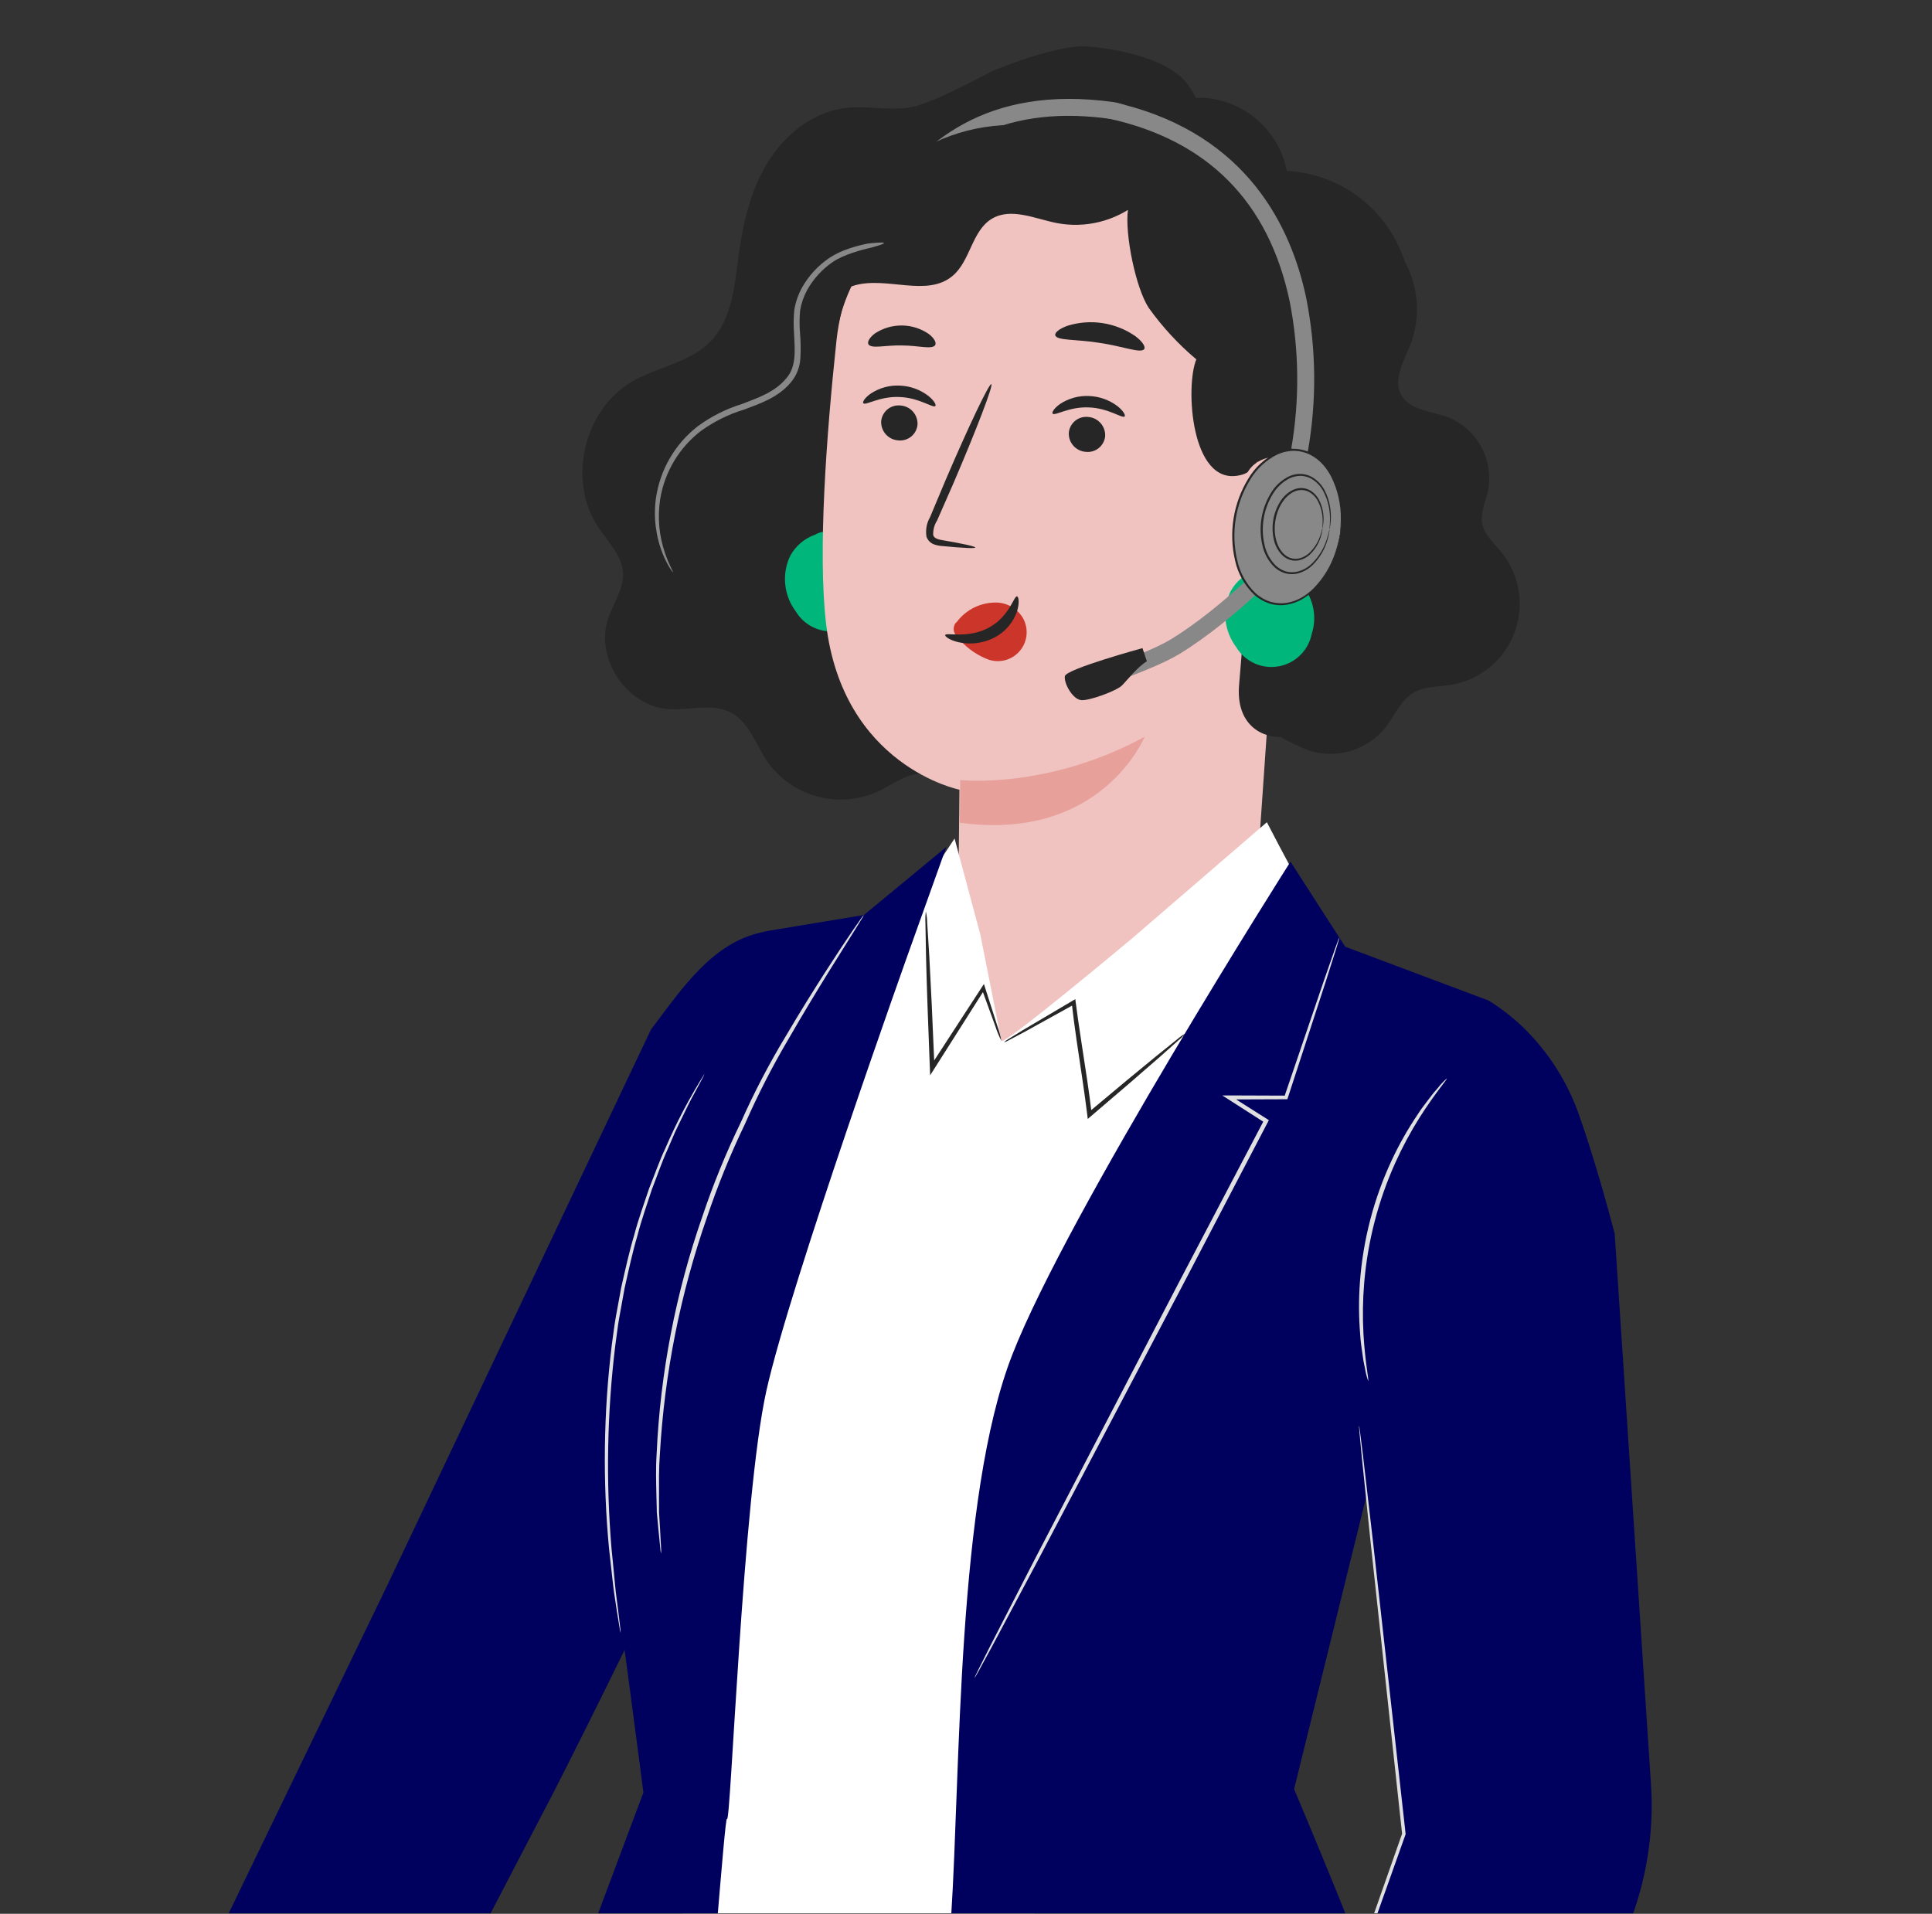
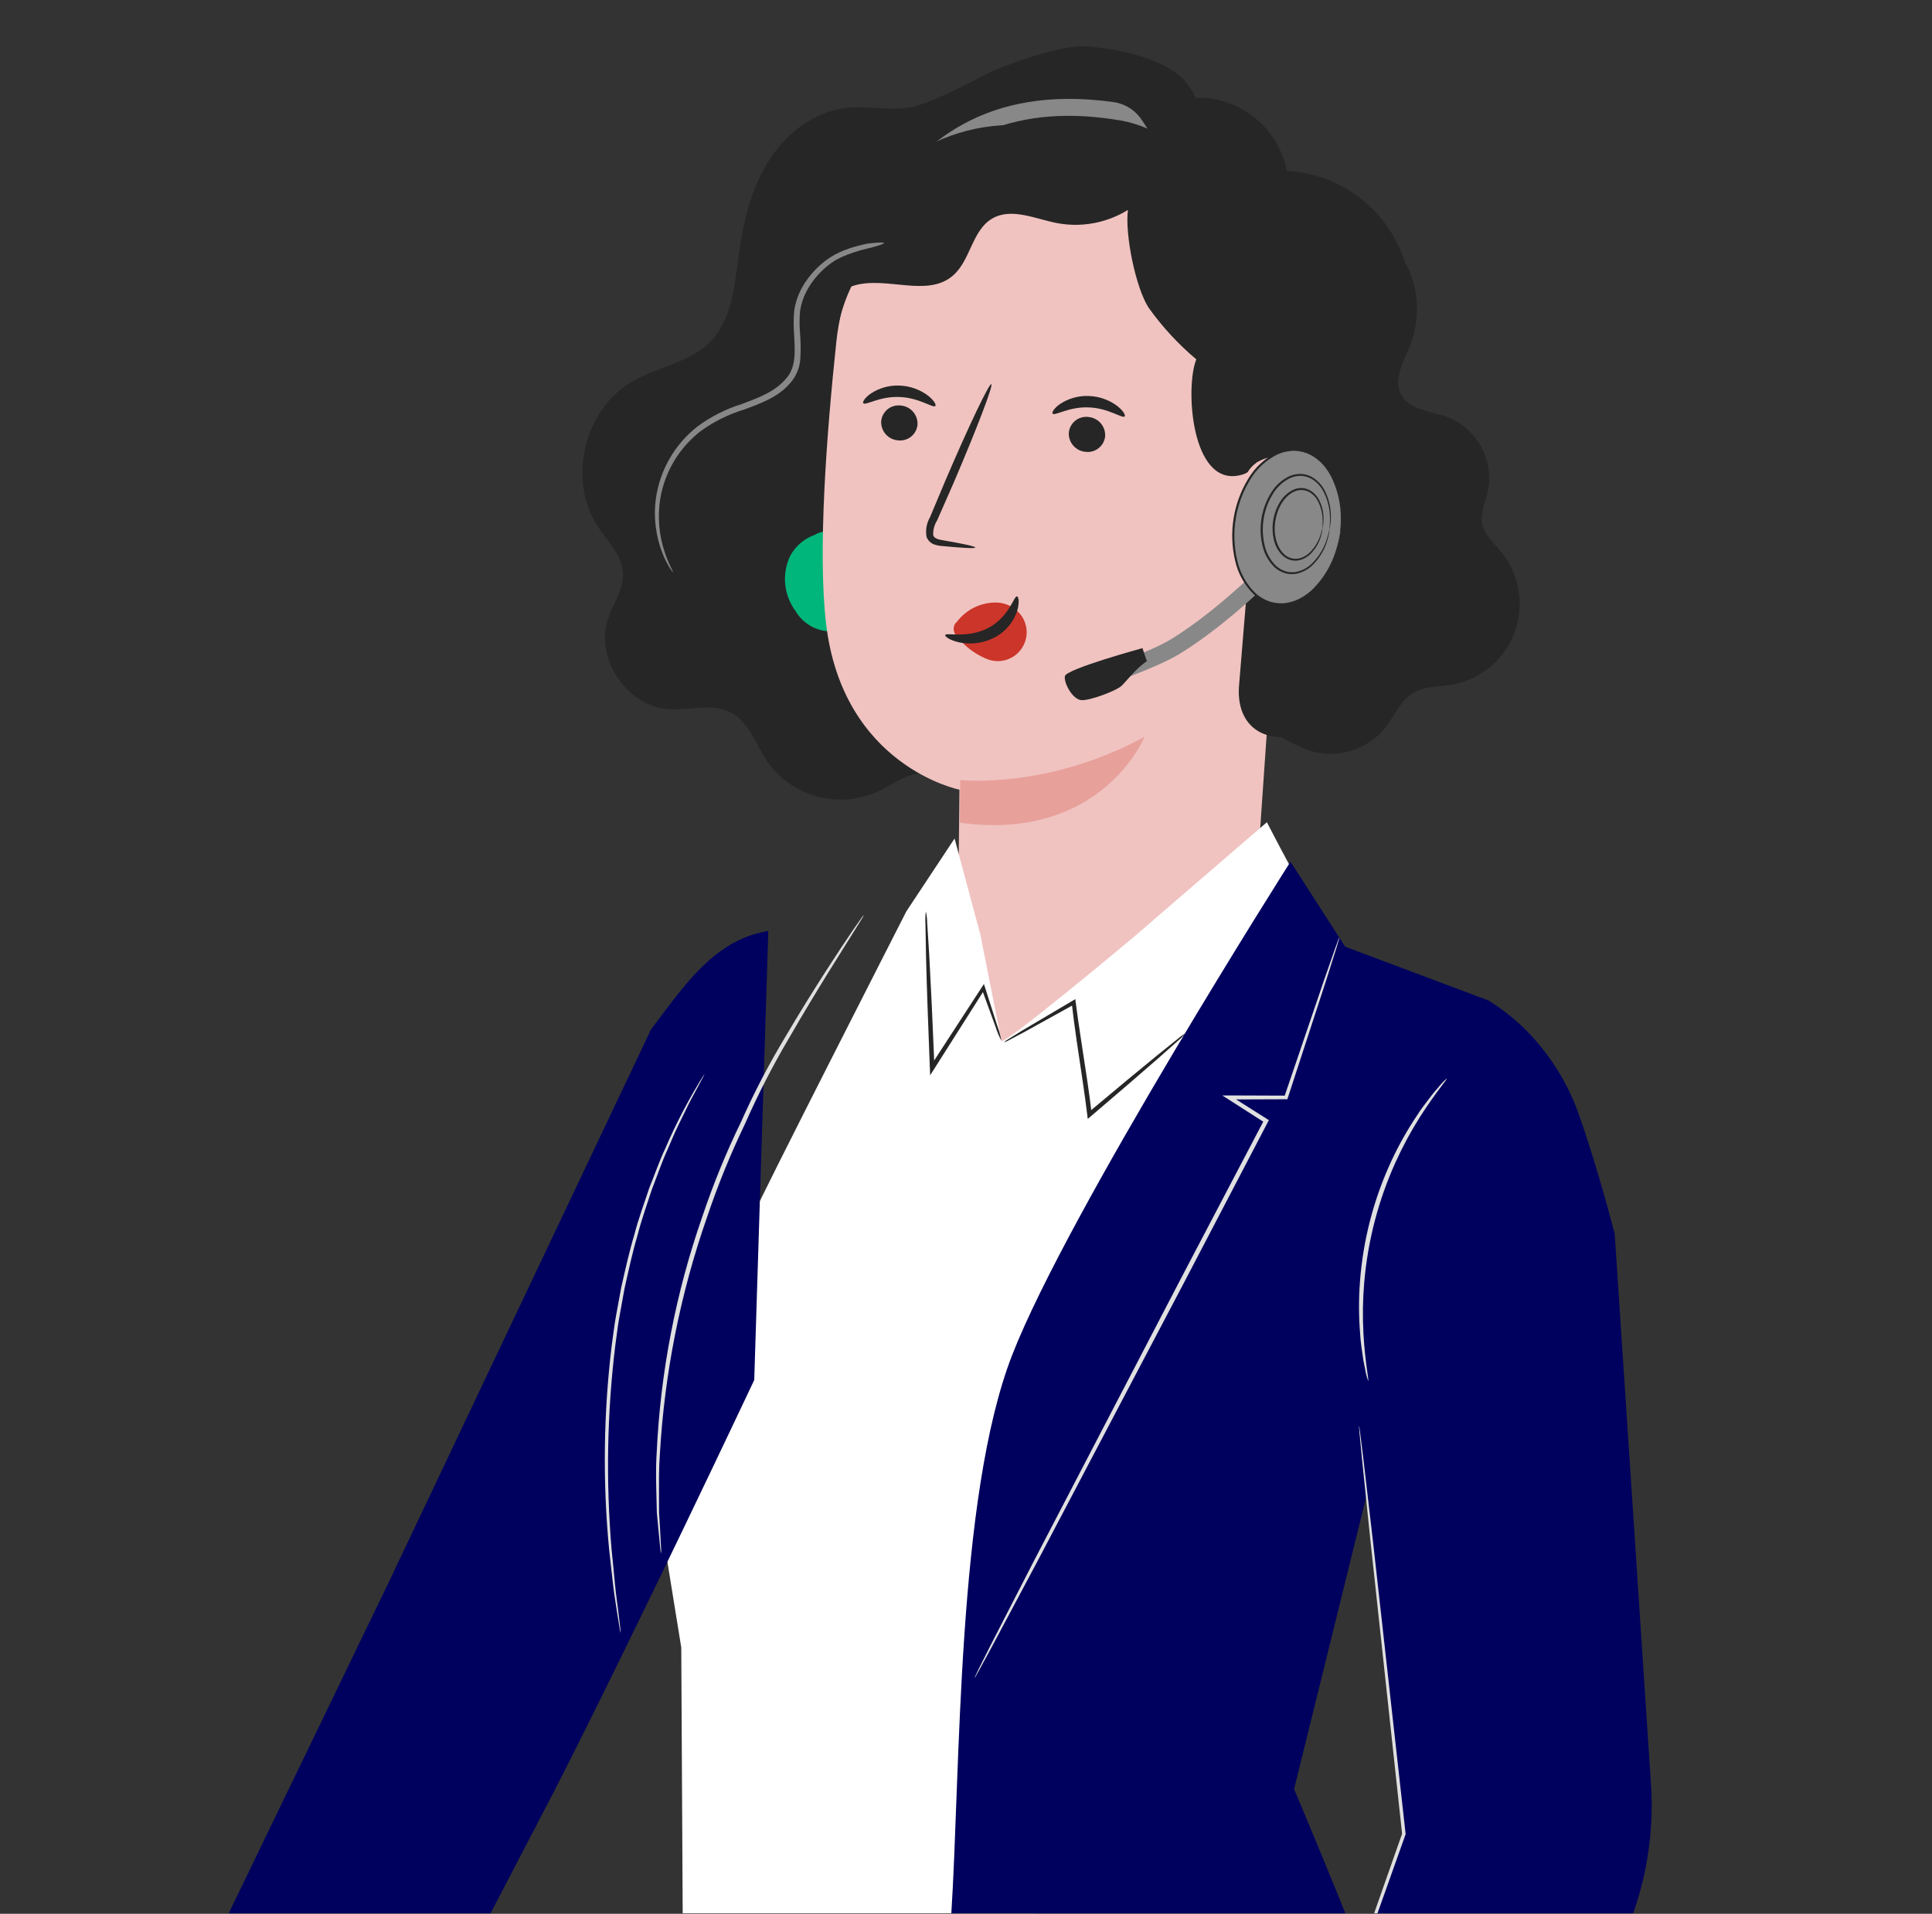
<svg xmlns="http://www.w3.org/2000/svg" width="537" height="532" viewBox="0 0 537 532" fill="none">
  <rect x="0" y="0" width="537" height="532" fill="#333333" stroke="none" />
  <g clip-path="url(#clip0_704_3228)">
    <path d="M330.276 44.179C335.177 35.37 334.637 29.741 330.276 23.658C323.699 14.485 303.339 13.005 303.339 13.005C294.557 11.697 275.375 19.959 275.375 19.959C275.375 19.959 262.973 26.748 255.573 29.202C249.07 31.359 241.937 29.221 235.135 30.003C226.007 31.051 218.105 37.413 213.317 45.253C208.528 53.094 206.468 62.293 205.255 71.399C204.14 79.76 203.354 88.937 197.451 94.964C191.691 100.839 182.732 101.971 175.627 106.112C162.249 113.894 157.671 133.588 166.229 146.475C168.959 150.583 172.907 154.372 173.158 159.296C173.388 163.792 170.426 167.751 169.001 172.025C165.339 183.024 174.195 196.287 185.759 197.121C191.597 197.543 197.891 195.356 203.09 198.05C208.255 200.72 210.1 207.022 213.357 211.84C216.702 216.5 221.546 219.87 227.079 221.386C232.611 222.901 238.496 222.47 243.749 220.164C248.078 218.12 252.188 214.699 256.959 215.09C261.73 215.48 265.415 219.606 270.09 220.582C276.221 221.86 282.109 217.423 285.834 212.407C289.56 207.39 292.191 201.444 296.925 197.357C303.121 192.004 311.737 190.785 319.518 188.234C328.137 185.405 336.049 180.758 342.717 174.607C349.385 168.456 354.655 160.945 358.169 152.581C361.684 144.218 363.361 135.197 363.088 126.13C362.815 117.062 360.598 108.159 356.587 100.022" fill="#262626" />
    <path d="M239.633 152.908C237.78 150.855 235.46 149.28 232.868 148.315L233.39 148.291C232.911 148.165 232.424 148.075 231.932 148.021C231.048 147.749 230.118 147.661 229.198 147.761C228.279 147.861 227.389 148.147 226.585 148.603H226.637C223.646 149.629 221.15 151.739 219.639 154.517C218.462 156.982 217.982 159.723 218.253 162.442C218.523 165.161 219.534 167.753 221.174 169.938C222.357 171.921 224.113 173.498 226.21 174.464C228.307 175.429 230.647 175.736 232.922 175.345C235.198 174.955 237.301 173.884 238.956 172.274C240.611 170.665 241.74 168.592 242.194 166.328C242.931 164.057 243.083 161.635 242.635 159.289C242.188 156.943 241.155 154.748 239.633 152.908V152.908Z" fill="#00B67A" />
    <path d="M349.133 246.705L360.476 82.688C360.695 79.205 359.599 75.767 357.405 73.052C355.211 70.338 352.079 68.546 348.627 68.031L275.545 46.173C251.989 42.643 235.001 71.111 232.484 94.795C229.684 121.106 227.305 153.343 229.583 173.162C234.165 213.016 266.669 219.517 266.669 219.517C266.684 219.383 266.316 260.021 265.865 274.419L256.169 318.909L349.133 246.705Z" fill="#F0C3C0" />
    <path d="M244.921 117.082C244.851 118.405 245.301 119.702 246.174 120.698C247.048 121.694 248.276 122.309 249.596 122.413C250.24 122.492 250.893 122.442 251.517 122.265C252.14 122.088 252.723 121.788 253.229 121.382C253.735 120.977 254.154 120.474 254.463 119.903C254.771 119.333 254.963 118.707 255.025 118.061C255.095 116.739 254.646 115.442 253.774 114.445C252.902 113.449 251.676 112.833 250.356 112.727C249.712 112.647 249.058 112.698 248.434 112.875C247.809 113.052 247.227 113.353 246.72 113.758C246.214 114.164 245.794 114.667 245.485 115.238C245.176 115.809 244.984 116.436 244.921 117.082Z" fill="#262626" />
    <path d="M239.97 112.102C240.571 112.791 244.539 110.112 250.004 110.361C255.462 110.532 259.351 113.519 259.972 112.871C260.276 112.589 259.686 111.366 257.997 110.019C255.703 108.279 252.927 107.29 250.05 107.189C247.21 107.057 244.401 107.833 242.031 109.404C240.292 110.619 239.671 111.793 239.97 112.102Z" fill="#262626" />
    <path d="M297.074 120.27C297.004 121.593 297.453 122.891 298.326 123.887C299.199 124.883 300.427 125.499 301.747 125.602C302.391 125.681 303.044 125.631 303.667 125.454C304.291 125.276 304.873 124.976 305.379 124.571C305.885 124.165 306.305 123.663 306.614 123.093C306.923 122.523 307.115 121.896 307.178 121.251C307.248 119.929 306.798 118.631 305.926 117.634C305.054 116.638 303.827 116.021 302.507 115.915C301.863 115.835 301.209 115.886 300.585 116.063C299.961 116.24 299.378 116.541 298.872 116.946C298.366 117.352 297.946 117.856 297.637 118.426C297.328 118.997 297.137 119.624 297.074 120.27V120.27Z" fill="#262626" />
    <path d="M292.589 114.996C293.193 115.685 297.166 113.006 302.622 113.255C308.081 113.426 311.97 116.413 312.591 115.765C312.893 115.481 312.312 114.26 310.614 112.913C308.321 111.173 305.546 110.184 302.669 110.083C299.828 109.952 297.02 110.727 294.648 112.296C292.92 113.513 292.294 114.687 292.589 114.996Z" fill="#262626" />
    <path d="M271.074 152.2C271.112 151.89 267.741 151.158 262.269 150.216C260.881 150.013 259.573 149.679 259.378 148.716C259.325 147.272 259.714 145.846 260.493 144.629C261.95 141.31 263.477 137.829 265.075 134.185C271.455 119.308 276.137 107.058 275.537 106.8C274.937 106.541 269.276 118.401 262.903 133.278C261.364 136.948 259.894 140.454 258.492 143.794C257.541 145.439 257.201 147.367 257.531 149.238C257.713 149.739 258.007 150.191 258.389 150.562C258.771 150.932 259.233 151.211 259.739 151.377C260.502 151.62 261.293 151.764 262.093 151.806C267.605 152.336 271.039 152.508 271.074 152.2Z" fill="#262626" />
    <path d="M266.896 216.836C266.896 216.836 291.074 219.543 318.139 204.82C318.139 204.82 306.248 234.108 266.786 228.697L266.896 216.836Z" fill="#CC3529" fill-opacity="0.24" />
    <path d="M265.94 172.897C267.248 171.148 268.962 169.744 270.934 168.805C272.906 167.866 275.077 167.421 277.259 167.509C278.684 167.587 280.069 168.013 281.293 168.749C282.516 169.484 283.541 170.508 284.278 171.731C285.097 173.143 285.465 174.771 285.335 176.398C285.204 178.025 284.58 179.574 283.546 180.837C282.513 182.101 281.119 183.019 279.55 183.47C277.981 183.92 276.312 183.882 274.765 183.36C271.766 182.24 269.081 180.415 266.936 178.038C266.241 177.46 265.681 176.737 265.295 175.92C265.104 175.471 265.035 174.98 265.093 174.495C265.152 174.011 265.337 173.55 265.63 173.159" fill="#CC3529" />
    <path d="M282.681 165.785C281.82 165.557 280.631 171.371 274.816 174.493C269.001 177.615 262.939 175.722 262.728 176.534C262.572 176.885 263.88 177.944 266.482 178.545C269.881 179.283 273.43 178.798 276.506 177.177C279.458 175.619 281.689 172.974 282.726 169.801C283.443 167.405 283.084 165.832 282.681 165.785Z" fill="#262626" />
-     <path d="M293.312 93.225C293.786 94.734 299.271 94.266 305.646 95.314C312.044 96.243 317.132 98.331 318.04 97.036C318.445 96.416 317.605 94.979 315.577 93.45C312.863 91.567 309.757 90.327 306.492 89.825C303.228 89.322 299.892 89.569 296.738 90.548C294.345 91.395 293.111 92.51 293.312 93.225Z" fill="#262626" />
-     <path d="M241.403 95.745C242.31 97.025 246.128 95.901 250.656 96.035C255.188 96.011 258.978 97.228 259.916 95.968C260.331 95.355 259.779 94.086 258.155 92.839C255.967 91.334 253.381 90.513 250.725 90.48C248.069 90.447 245.464 91.204 243.239 92.653C241.585 93.865 241.004 95.121 241.403 95.745Z" fill="#262626" />
    <path d="M206.135 83.406C207.874 77.379 211.642 72.139 216.8 68.571C219.68 66.756 223.01 65.671 225.691 63.571C231.482 59.036 232.924 51.013 236.553 44.62C238.936 40.505 242.267 37.018 246.268 34.447C250.269 31.877 254.825 30.297 259.558 29.839C267.418 29.15 275.469 31.623 283.155 29.808C288.831 28.465 293.824 24.866 299.569 23.862C310.754 21.904 321.008 30.061 328.979 38.15C328.892 46.14 322.452 51.383 316.253 56.418C313.128 58.922 309.498 60.718 305.612 61.683C301.726 62.648 297.677 62.759 293.744 62.009C287.664 60.805 281.031 57.628 275.708 60.797C270.11 64.131 269.763 72.492 264.776 76.691C257.654 82.692 246.556 76.8 237.589 79.318C230.667 81.261 226.256 87.789 221.611 93.264C216.966 98.74 210.013 103.912 203.15 101.764C203.435 95.55 204.437 89.39 206.135 83.406V83.406Z" fill="#262626" />
    <path d="M290.39 50.879C295.407 49.521 305.693 46.433 308.439 42.136C314.401 32.799 324.767 26.517 335.252 27.244C340.677 27.749 345.794 29.997 349.836 33.651C353.878 37.306 356.628 42.171 357.676 47.518C364.194 47.845 370.504 49.924 375.94 53.537C381.375 57.15 385.736 62.162 388.561 68.046C389.302 69.562 389.94 71.126 390.473 72.728C392.396 76.252 393.528 80.154 393.788 84.161C394.049 88.167 393.432 92.183 391.982 95.927C390.185 100.417 387.164 105.402 389.425 109.676C391.725 114.027 397.701 114.25 402.333 115.922C406.33 117.5 409.646 120.432 411.701 124.206C413.757 127.98 414.421 132.356 413.577 136.57C412.886 139.565 411.405 142.544 411.987 145.563C412.593 148.705 415.242 150.951 417.266 153.434C419.793 156.529 421.463 160.234 422.108 164.178C422.754 168.122 422.351 172.166 420.942 175.906C419.532 179.646 417.165 182.949 414.077 185.486C410.989 188.023 407.289 189.704 403.347 190.361C399.78 190.956 395.926 190.75 392.818 192.6C389.256 194.722 387.649 198.947 385.107 202.225C382.604 205.332 379.215 207.604 375.39 208.741C371.566 209.878 367.486 209.824 363.692 208.588C362.182 208.043 357.419 205.825 356.106 204.899C349.132 204.899 343.553 200.064 344.411 190.361L349.532 128.25C349.059 129.267 348.345 130.153 347.453 130.833C346.561 131.513 345.517 131.966 344.411 132.152C330.967 134.987 329.412 107.342 332.52 99.899C327.523 95.694 323.074 90.877 319.278 85.563C315.661 80.039 312.621 65.08 313.507 58.378C308.664 58.572 288.185 51.474 290.39 50.879Z" fill="#262626" />
    <path d="M345.742 134.98C346.29 126.498 356.704 124.835 363.997 129.194C368.001 131.589 371.022 136.327 370.518 145.333C369.177 169.347 345.344 163.047 345.34 162.358C345.34 161.928 345.099 144.909 345.742 134.98Z" fill="#F0C3C0" />
    <path d="M353.185 153.664C353.295 153.593 353.588 153.982 354.276 154.344C355.243 154.825 356.358 154.914 357.39 154.593C359.98 153.803 362.341 149.894 362.698 145.572C362.874 143.517 362.589 141.449 361.862 139.519C361.679 138.755 361.313 138.048 360.795 137.457C360.277 136.867 359.622 136.412 358.889 136.132C358.415 135.978 357.903 135.994 357.44 136.178C356.978 136.363 356.594 136.703 356.357 137.141C355.996 137.793 356.122 138.282 355.985 138.315C355.914 138.373 355.493 137.884 355.742 136.903C355.909 136.316 356.272 135.804 356.771 135.452C357.459 134.989 358.302 134.815 359.118 134.969C360.092 135.219 360.987 135.715 361.715 136.41C362.444 137.104 362.982 137.974 363.279 138.936C364.186 141.073 364.556 143.399 364.357 145.712C363.933 150.542 361.198 154.931 357.668 155.745C357.013 155.897 356.333 155.9 355.677 155.753C355.02 155.607 354.406 155.314 353.878 154.898C353.196 154.251 353.099 153.707 353.185 153.664Z" fill="#CC3529" />
-     <path d="M362.035 162.794C360.182 160.741 357.861 159.166 355.27 158.201L355.794 158.177C355.314 158.051 354.826 157.961 354.333 157.908C353.45 157.635 352.52 157.546 351.6 157.646C350.681 157.746 349.792 158.033 348.988 158.489H349.029C346.039 159.515 343.542 161.625 342.031 164.401C340.852 166.868 340.372 169.612 340.643 172.332C340.914 175.053 341.925 177.648 343.568 179.834C344.751 181.819 346.507 183.399 348.606 184.365C350.705 185.332 353.048 185.639 355.325 185.247C357.602 184.855 359.707 183.782 361.362 182.17C363.017 180.557 364.144 178.481 364.595 176.215C365.332 173.943 365.484 171.522 365.037 169.176C364.589 166.83 363.556 164.635 362.035 162.794V162.794Z" fill="#00B67A" />
    <path d="M359.684 242.688C358.698 241.265 352.128 228.567 352.128 228.567L314.862 260.69C314.862 260.69 278.332 291.286 278.332 289.304L272.503 259.871L265.324 233.095L251.92 253.348C251.92 253.348 209.81 335.906 209.81 336.896C209.81 337.887 183.748 423.33 183.748 423.33L189.358 457.971L190.017 580.696L268.534 577.396L284.039 552.653L310.763 395.28L359.684 242.688Z" fill="white" />
    <path d="M264.373 532.696C267.005 492.389 265.904 416.352 281.33 376.68C296.757 337.008 358.69 239.537 358.69 239.537L373.898 263.174L413.761 278.133L359.693 497.344C359.693 497.344 380.52 546.395 390.438 575.04C393.411 583.601 397.402 598.14 401.785 612.644H264.936C263.717 580.762 263.128 551.737 264.373 532.696Z" fill="#00005E" />
    <path d="M62.642 533.786L107.819 440.333L180.926 286.216C181.123 285.947 181.332 285.665 181.554 285.37C189.872 274.36 198.047 262.238 211.511 259.211L213.554 258.752L209.641 383.625C209.641 383.625 176.308 454.363 153.946 498.082L130.651 542.822L62.642 533.786Z" fill="#00005E" />
-     <path d="M178.836 498.288C178.836 498.288 171.151 438.679 168.63 423.711C155.438 345.367 213.554 258.752 213.554 258.752L240.124 254.358L263.042 235.429L252.918 263.71C252.918 263.71 219.628 356.844 213.017 386.598C206.407 416.352 203.098 507.817 202.068 505.614C201.461 504.313 197.455 560.835 192.427 612.635H136.033L178.836 498.288Z" fill="#00005E" />
    <path d="M183.748 431.918C183.8 431.272 183.795 430.622 183.732 429.976C183.655 428.59 183.554 426.746 183.431 424.443C183.354 423.232 183.271 421.901 183.182 420.45C183.182 418.98 183.179 417.394 183.172 415.692C183.172 412.277 183.091 408.392 183.423 404.104C184.708 381.733 189.1 359.65 196.474 338.49C199.461 329.598 202.998 320.899 207.064 312.445L207.077 312.415L207.087 312.395C210.68 304.222 214.76 296.271 219.305 288.586C223.337 281.574 227.058 275.469 230.172 270.417L237.53 258.641C238.338 257.34 238.987 256.3 239.49 255.482C239.737 255.131 239.946 254.754 240.114 254.358C239.811 254.663 239.542 255.001 239.314 255.365C238.767 256.148 238.061 257.155 237.184 258.407C235.352 261.08 232.725 265.01 229.516 270.008C226.308 275.006 222.501 281.071 218.391 288.059C213.747 295.747 209.589 303.72 205.942 311.928L205.964 311.88C201.836 320.374 198.258 329.124 195.253 338.078C187.826 359.339 183.534 381.569 182.513 404.067C182.236 408.375 182.375 412.281 182.451 415.707C182.492 417.411 182.531 419.005 182.567 420.48C182.698 421.929 182.822 423.262 182.938 424.479C183.163 426.783 183.345 428.62 183.481 430.004C183.514 430.649 183.603 431.289 183.748 431.918V431.918Z" fill="#E0E0E0" />
    <path d="M279.015 289.761C279.539 289.616 280.04 289.398 280.502 289.112L284.526 286.989L298.712 279.137L297.88 278.719C298.573 285.093 299.738 292.542 300.918 300.481C301.391 303.712 301.835 306.864 302.201 309.877L302.343 311.042L303.233 310.284C310.823 303.828 317.418 298.146 322.095 294.049L327.55 289.194C328.242 288.641 328.87 288.013 329.423 287.321C328.65 287.754 327.927 288.269 327.266 288.858L321.571 293.428C316.751 297.356 310.051 302.915 302.421 309.325L303.45 309.732C303.103 306.694 302.666 303.532 302.19 300.294C301.016 292.341 299.786 284.915 298.989 278.588L298.883 277.739L298.157 278.169L284.201 286.42L280.331 288.813C279.85 289.066 279.408 289.385 279.015 289.761V289.761Z" fill="#262626" />
    <path d="M257.34 253.357C257.191 254.47 257.153 255.595 257.225 256.716C257.269 259.132 257.323 262.193 257.39 265.857C257.576 273.576 257.948 284.231 258.418 295.998C258.429 296.288 258.442 296.576 258.453 296.856L258.537 298.913L259.636 297.178C264.982 288.755 269.867 281.056 273.741 274.947L272.858 274.839C274.415 279.112 275.714 282.695 276.721 285.459C277.142 286.79 277.681 288.08 278.332 289.315C278.092 287.939 277.728 286.589 277.245 285.279C276.347 282.479 275.184 278.856 273.794 274.519L273.479 273.538L272.91 274.412L258.555 296.483L259.739 296.804C259.728 296.524 259.716 296.236 259.703 295.946C259.23 284.179 258.728 273.529 258.299 265.822C258.07 262.164 257.877 259.102 257.726 256.696C257.71 255.573 257.581 254.454 257.34 253.357V253.357Z" fill="#262626" />
    <path d="M413.761 278.133C417.072 280.198 420.172 282.583 423.016 285.253C430.361 292.293 435.894 301.006 439.142 310.648C442.904 321.397 446.635 334.616 448.803 342.953L458.89 495.961C459.786 509.551 457.586 523.166 452.458 535.782L421.214 612.644H353.843L390.204 509.809L377.755 396.363L413.761 278.133Z" fill="#00005E" />
    <path d="M372.254 260.627L357.436 305.069H341.643L351.888 311.59L270.879 466.425" fill="#00005E" />
    <path d="M270.889 466.425C271.031 466.261 271.15 466.079 271.245 465.884C271.492 465.448 271.803 464.907 272.174 464.24L275.651 457.854L288.229 434.257C298.783 414.191 313.281 386.631 329.291 356.182L352.429 311.867L352.681 311.382L352.221 311.09L341.959 304.597L341.658 305.632L357.451 305.574H357.822L357.934 305.23L368.538 272.723L371.373 263.788C371.663 262.823 371.895 262.052 372.079 261.445C372.173 261.181 372.236 260.906 372.265 260.627C372.123 260.869 372.011 261.128 371.93 261.396L371.087 263.695L367.993 272.544L356.97 304.911L357.449 304.567L341.656 304.509H339.727L341.355 305.552L351.574 312.099L351.368 311.325L328.143 355.591L287.415 433.841L275.201 457.624L271.938 464.127L271.119 465.832C271.016 466.018 270.938 466.218 270.889 466.425V466.425Z" fill="#E0E0E0" />
    <path d="M402.147 299.798C392.339 311.22 385.271 324.732 381.483 339.303C377.694 353.874 377.286 369.117 380.288 383.87" fill="#00005E" />
    <path d="M380.288 383.87C380.548 383.822 379.438 378.887 378.974 370.795C378.716 366.061 378.785 361.315 379.182 356.591C380.156 345.004 383.103 333.669 387.896 323.075C389.851 318.755 392.102 314.575 394.633 310.566C398.981 303.725 402.351 299.957 402.147 299.79C401.254 300.568 400.438 301.43 399.709 302.363C398.777 303.392 397.9 304.469 397.082 305.591C396.118 306.891 394.947 308.331 393.866 310.069C391.193 314.05 388.832 318.232 386.805 322.578C381.826 333.254 378.837 344.749 377.986 356.498C377.639 361.28 377.662 366.081 378.054 370.859C378.153 372.902 378.474 374.731 378.684 376.338C378.851 377.716 379.092 379.084 379.407 380.437C379.59 381.607 379.885 382.756 380.288 383.87V383.87Z" fill="#E0E0E0" />
    <path d="M353.843 612.644C353.941 612.484 354.019 612.312 354.077 612.133L354.669 610.597C355.193 609.179 355.929 607.191 356.864 604.651L364.781 582.727L390.661 509.967L390.696 509.865L390.685 509.754C390.598 508.962 390.499 508.106 390.41 507.247C386.995 476.642 383.907 448.941 381.657 428.814C380.498 418.832 379.556 410.733 378.894 405.057C378.554 402.306 378.287 400.145 378.095 398.604L377.863 396.932C377.847 396.74 377.81 396.55 377.751 396.365C377.733 396.558 377.738 396.752 377.764 396.943C377.8 397.376 377.844 397.932 377.902 398.629C378.049 400.174 378.257 402.345 378.521 405.102C379.108 410.787 379.946 418.897 380.977 428.884C383.151 449.021 386.142 476.733 389.448 507.349C389.542 508.208 389.633 509.064 389.723 509.856L389.749 509.642L364.142 582.496C360.935 591.76 358.335 599.268 356.513 604.53C355.651 607.087 354.972 609.093 354.487 610.528L353.984 612.094C353.917 612.272 353.869 612.456 353.843 612.644V612.644Z" fill="#E0E0E0" />
    <path d="M195.835 298.484C191.649 305.123 187.992 312.081 184.898 319.294C183.33 322.577 182.03 326.354 180.439 330.315C179.1 334.375 177.494 338.662 176.281 343.321C174.888 347.927 173.814 352.86 172.654 357.964C172.182 360.537 171.703 363.154 171.216 365.814C170.722 368.471 170.441 371.203 170.038 373.945C167.745 392.762 167.496 411.771 169.295 430.642C169.7 434.239 170.064 437.503 170.387 440.385C170.711 443.267 171.153 445.701 171.437 447.709C171.747 449.649 171.995 451.188 172.18 452.327C172.247 452.867 172.355 453.402 172.504 453.926C172.504 453.381 172.46 452.836 172.374 452.297C172.236 451.152 172.05 449.604 171.816 447.652C171.59 445.636 171.185 443.193 170.932 440.316C170.679 437.44 170.334 434.174 169.982 430.577C168.392 411.753 168.738 392.817 171.014 374.064C171.415 371.331 171.692 368.611 172.18 365.967C172.669 363.323 173.134 360.71 173.598 358.148C174.739 353.067 175.789 348.148 177.154 343.557C178.338 338.912 179.908 334.639 181.208 330.585C182.762 326.624 184.02 322.852 185.543 319.563C186.262 317.902 186.943 316.321 187.587 314.82C188.248 313.333 188.967 311.966 189.586 310.667C190.846 308.079 191.912 305.836 192.921 304.077L195.129 299.961C195.404 299.489 195.64 298.995 195.835 298.484V298.484Z" fill="#E0E0E0" />
    <path d="M304.697 191.395L303.26 186.885C303.418 186.833 319.112 181.585 325.444 177.719C340.362 168.608 355.297 152.633 355.447 152.473L358.833 155.721C358.206 156.395 343.314 172.328 327.832 181.786C321.054 185.927 305.361 191.173 304.697 191.395Z" fill="#888888" />
    <path d="M317.551 180.168C317.551 180.168 296.302 185.975 295.984 187.967C295.666 189.96 298.169 194.447 300.554 194.626C302.939 194.805 310.367 192 311.799 190.594C313.23 189.187 316.099 185.443 318.772 183.825L317.551 180.168Z" fill="#262626" />
-     <path d="M363.492 125.636L358.912 124.677C361.253 111.156 361.109 97.323 358.488 83.879C352.664 56.074 335.657 38.933 307.964 32.919C305.437 32.403 302.86 32.172 300.281 32.232L302.61 30.621C303.739 29.838 304.996 29.268 306.322 28.938C308.139 28.488 310.035 28.492 311.845 28.951C346.636 37.689 358.939 63.021 363.096 83.015C365.868 97.057 366.003 111.517 363.492 125.636Z" fill="#888888" />
    <path d="M237.877 71.29L234.836 83.352C239.397 70.377 238.928 72.03 246.391 60.545C262.201 36.942 283.633 28.715 311.561 33.506C314.097 33.972 316.573 34.724 318.942 35.745L317.386 33.379C316.632 32.23 315.679 31.231 314.574 30.428C313.058 29.331 311.298 28.625 309.447 28.372C273.918 23.451 255.805 39.913 244.466 56.896C244.466 56.896 243.351 56.896 237.877 71.29Z" fill="#888888" />
    <path d="M354.386 167.863C362.462 169.153 370.535 160.638 372.418 148.844C374.301 137.051 369.281 126.446 361.205 125.156C353.129 123.867 345.055 132.382 343.173 144.175C341.29 155.968 346.31 166.574 354.386 167.863Z" fill="#888888" />
    <path d="M372.416 148.844C372.404 148.744 372.407 148.642 372.423 148.542C372.444 148.305 372.469 148.021 372.501 147.666C372.601 146.901 372.653 145.767 372.683 144.302C372.737 140.169 371.801 136.09 369.956 132.416C369.329 131.222 368.56 130.111 367.667 129.107C366.695 128.032 365.546 127.138 364.271 126.463C362.904 125.758 361.399 125.366 359.864 125.315C358.234 125.302 356.619 125.637 355.122 126.298C351.923 127.858 349.246 130.343 347.428 133.438C345.425 136.737 344.08 140.402 343.47 144.222C342.86 148.042 342.997 151.943 343.873 155.702C344.637 159.211 346.407 162.406 348.962 164.885C350.179 165.979 351.61 166.801 353.162 167.296C354.637 167.726 356.19 167.822 357.709 167.576C359.131 167.333 360.501 166.841 361.759 166.122C362.921 165.446 363.997 164.629 364.964 163.689C367.862 160.773 370.022 157.188 371.257 153.244C371.682 151.845 371.986 150.748 372.131 149.99C372.211 149.642 372.276 149.362 372.329 149.133C372.295 149.12 372.267 149.094 372.25 149.061C372.233 149.027 372.229 148.989 372.239 148.952C372.249 148.916 372.271 148.885 372.302 148.864C372.333 148.844 372.371 148.835 372.407 148.841C372.444 148.847 372.477 148.866 372.5 148.896C372.523 148.925 372.535 148.962 372.533 148.999C372.531 149.037 372.515 149.072 372.489 149.099C372.462 149.125 372.428 149.141 372.391 149.143L372.252 150.013C372.064 151.128 371.809 152.231 371.488 153.316C370.321 157.345 368.182 161.02 365.265 164.006C364.28 164.982 363.181 165.832 361.994 166.537C360.691 167.296 359.269 167.819 357.792 168.082C356.198 168.352 354.567 168.261 353.015 167.817C351.383 167.307 349.876 166.452 348.595 165.309C345.942 162.763 344.099 159.47 343.301 155.849C342.396 152.01 342.252 148.024 342.875 144.12C343.498 140.217 344.877 136.474 346.932 133.107C348.818 129.916 351.594 127.362 354.907 125.77C356.48 125.083 358.177 124.74 359.887 124.762C361.5 124.825 363.078 125.247 364.51 125.999C365.831 126.709 367.019 127.649 368.021 128.775C368.93 129.815 369.709 130.965 370.341 132.199C372.184 135.944 373.073 140.102 372.926 144.295C372.894 145.425 372.793 146.553 372.623 147.671L372.484 148.542C372.476 148.646 372.453 148.747 372.416 148.844Z" fill="#262626" />
    <path d="M358.067 159.262C363.208 160.083 368.348 154.662 369.546 147.155C370.745 139.648 367.549 132.896 362.408 132.076C357.267 131.255 352.128 136.675 350.929 144.183C349.73 151.69 352.926 158.441 358.067 159.262Z" fill="#888888" />
    <path d="M369.545 147.155C369.478 147.144 369.664 146.122 369.673 144.264C369.691 141.644 369.087 139.061 367.911 136.735C367.115 135.146 365.863 133.842 364.32 132.991C363.461 132.551 362.516 132.306 361.553 132.275C360.53 132.27 359.517 132.482 358.578 132.898C356.561 133.887 354.874 135.458 353.73 137.413C351.174 141.63 350.365 146.696 351.481 151.499C351.96 153.713 353.074 155.732 354.683 157.3C355.446 157.987 356.343 158.504 357.316 158.817C358.241 159.089 359.215 159.151 360.168 158.999C361.9 158.672 363.496 157.821 364.747 156.559C366.589 154.714 367.967 152.449 368.766 149.954C369.336 148.185 369.478 147.155 369.545 147.167C369.544 147.418 369.516 147.67 369.461 147.915C369.35 148.628 369.193 149.333 368.992 150.026C368.263 152.607 366.905 154.963 365.044 156.875C363.743 158.226 362.069 159.143 360.246 159.505C359.218 159.68 358.165 159.624 357.163 159.34C356.11 159.013 355.138 158.463 354.31 157.728C352.603 156.095 351.416 153.98 350.902 151.654C350.321 149.196 350.227 146.643 350.626 144.144C351.025 141.644 351.909 139.247 353.227 137.092C354.44 135.042 356.226 133.402 358.357 132.382C359.372 131.94 360.467 131.721 361.57 131.738C362.611 131.78 363.629 132.054 364.551 132.541C366.171 133.452 367.476 134.845 368.292 136.533C369.465 138.93 370.023 141.592 369.912 144.272C369.887 144.993 369.817 145.711 369.7 146.423C369.675 146.672 369.623 146.917 369.545 147.155Z" fill="#262626" />
    <path d="M359.319 155.551C363.017 156.142 366.714 152.242 367.577 146.842C368.439 141.441 366.14 136.584 362.442 135.994C358.743 135.403 355.046 139.302 354.184 144.703C353.322 150.104 355.621 154.961 359.319 155.551Z" fill="#888888" />
    <path d="M367.576 146.84C367.516 146.83 367.639 146.094 367.635 144.76C367.635 142.884 367.193 141.037 366.347 139.373C365.776 138.245 364.883 137.319 363.784 136.715C363.155 136.397 362.463 136.227 361.759 136.217C361.055 136.208 360.358 136.358 359.717 136.658C356.944 137.939 355.05 141.242 354.484 144.749C353.918 148.255 354.7 151.988 356.937 154.07C357.452 154.554 358.069 154.915 358.741 155.124C359.413 155.334 360.123 155.388 360.82 155.281C362.053 155.051 363.19 154.448 364.083 153.553C365.406 152.236 366.4 150.619 366.984 148.836C367.404 147.57 367.516 146.829 367.576 146.84C367.588 147.022 367.574 147.205 367.533 147.383C367.46 147.898 367.352 148.407 367.21 148.907C366.695 150.774 365.721 152.48 364.38 153.865C363.438 154.849 362.223 155.518 360.899 155.783C360.149 155.912 359.381 155.871 358.65 155.664C357.881 155.427 357.171 155.026 356.566 154.49C355.325 153.307 354.461 151.772 354.086 150.084C353.664 148.305 353.596 146.456 353.885 144.647C354.174 142.837 354.814 141.102 355.769 139.543C356.651 138.055 357.949 136.866 359.497 136.128C360.238 135.807 361.037 135.647 361.842 135.661C362.601 135.692 363.344 135.893 364.017 136.249C365.193 136.913 366.138 137.927 366.728 139.155C367.57 140.888 367.965 142.813 367.873 144.748C367.852 145.268 367.796 145.786 367.705 146.298C367.69 146.484 367.646 146.667 367.576 146.84Z" fill="#262626" />
    <path d="M232.79 91.344C234.437 82.752 238.395 74.77 244.237 68.258C250.137 61.758 258.246 57.689 266.984 56.844C275.679 56.177 284.192 59.208 292.847 60.346C301.502 61.485 311.519 60.093 316.604 53.025C318.203 50.795 319.098 47.62 317.449 45.476C316.773 44.699 315.95 44.063 315.027 43.604C303.917 37.148 291.156 34.098 278.327 34.831C265.446 35.644 253.343 41.276 244.425 50.605C240.041 55.3 236.781 60.929 234.891 67.068C233.001 73.207 232.53 79.695 233.514 86.042" fill="#262626" />
    <path d="M241.957 68.891C239.771 69.344 234.43 70.786 231.479 72.811C228.527 74.836 226.084 77.516 224.339 80.64C223.38 82.408 222.723 84.324 222.396 86.308C222.196 88.435 222.19 90.575 222.377 92.702C222.571 94.997 222.599 97.302 222.46 99.601C222.329 102.113 221.363 104.51 219.714 106.411C216.2 110.565 211.16 112.209 206.8 113.866C202.514 115.159 198.473 117.156 194.842 119.774C188.804 124.412 184.752 131.171 183.507 138.683C182.711 143.759 183.176 148.954 184.859 153.809C186.048 157.256 187.191 158.972 187.044 159.055C186.993 159.086 186.691 158.675 186.154 157.857C185.409 156.639 184.768 155.36 184.238 154.033C182.257 149.111 181.595 143.758 182.316 138.502C183.451 130.601 187.596 123.446 193.886 118.533C197.622 115.777 201.796 113.669 206.232 112.298C210.583 110.641 215.352 108.985 218.418 105.315C221.493 102.014 220.894 97.143 220.717 92.785C220.535 90.551 220.558 88.304 220.787 86.074C221.155 83.901 221.888 81.806 222.956 79.878C224.834 76.563 227.465 73.735 230.635 71.622C233.806 69.509 238.208 68.284 241.21 67.71C241.21 67.71 250.8 66.527 241.957 68.891Z" fill="#888888" />
  </g>
  <defs>
    <clipPath id="clip0_704_3228">
      <rect width="537" height="531" fill="white" transform="translate(0 0.856)" />
    </clipPath>
  </defs>
</svg>